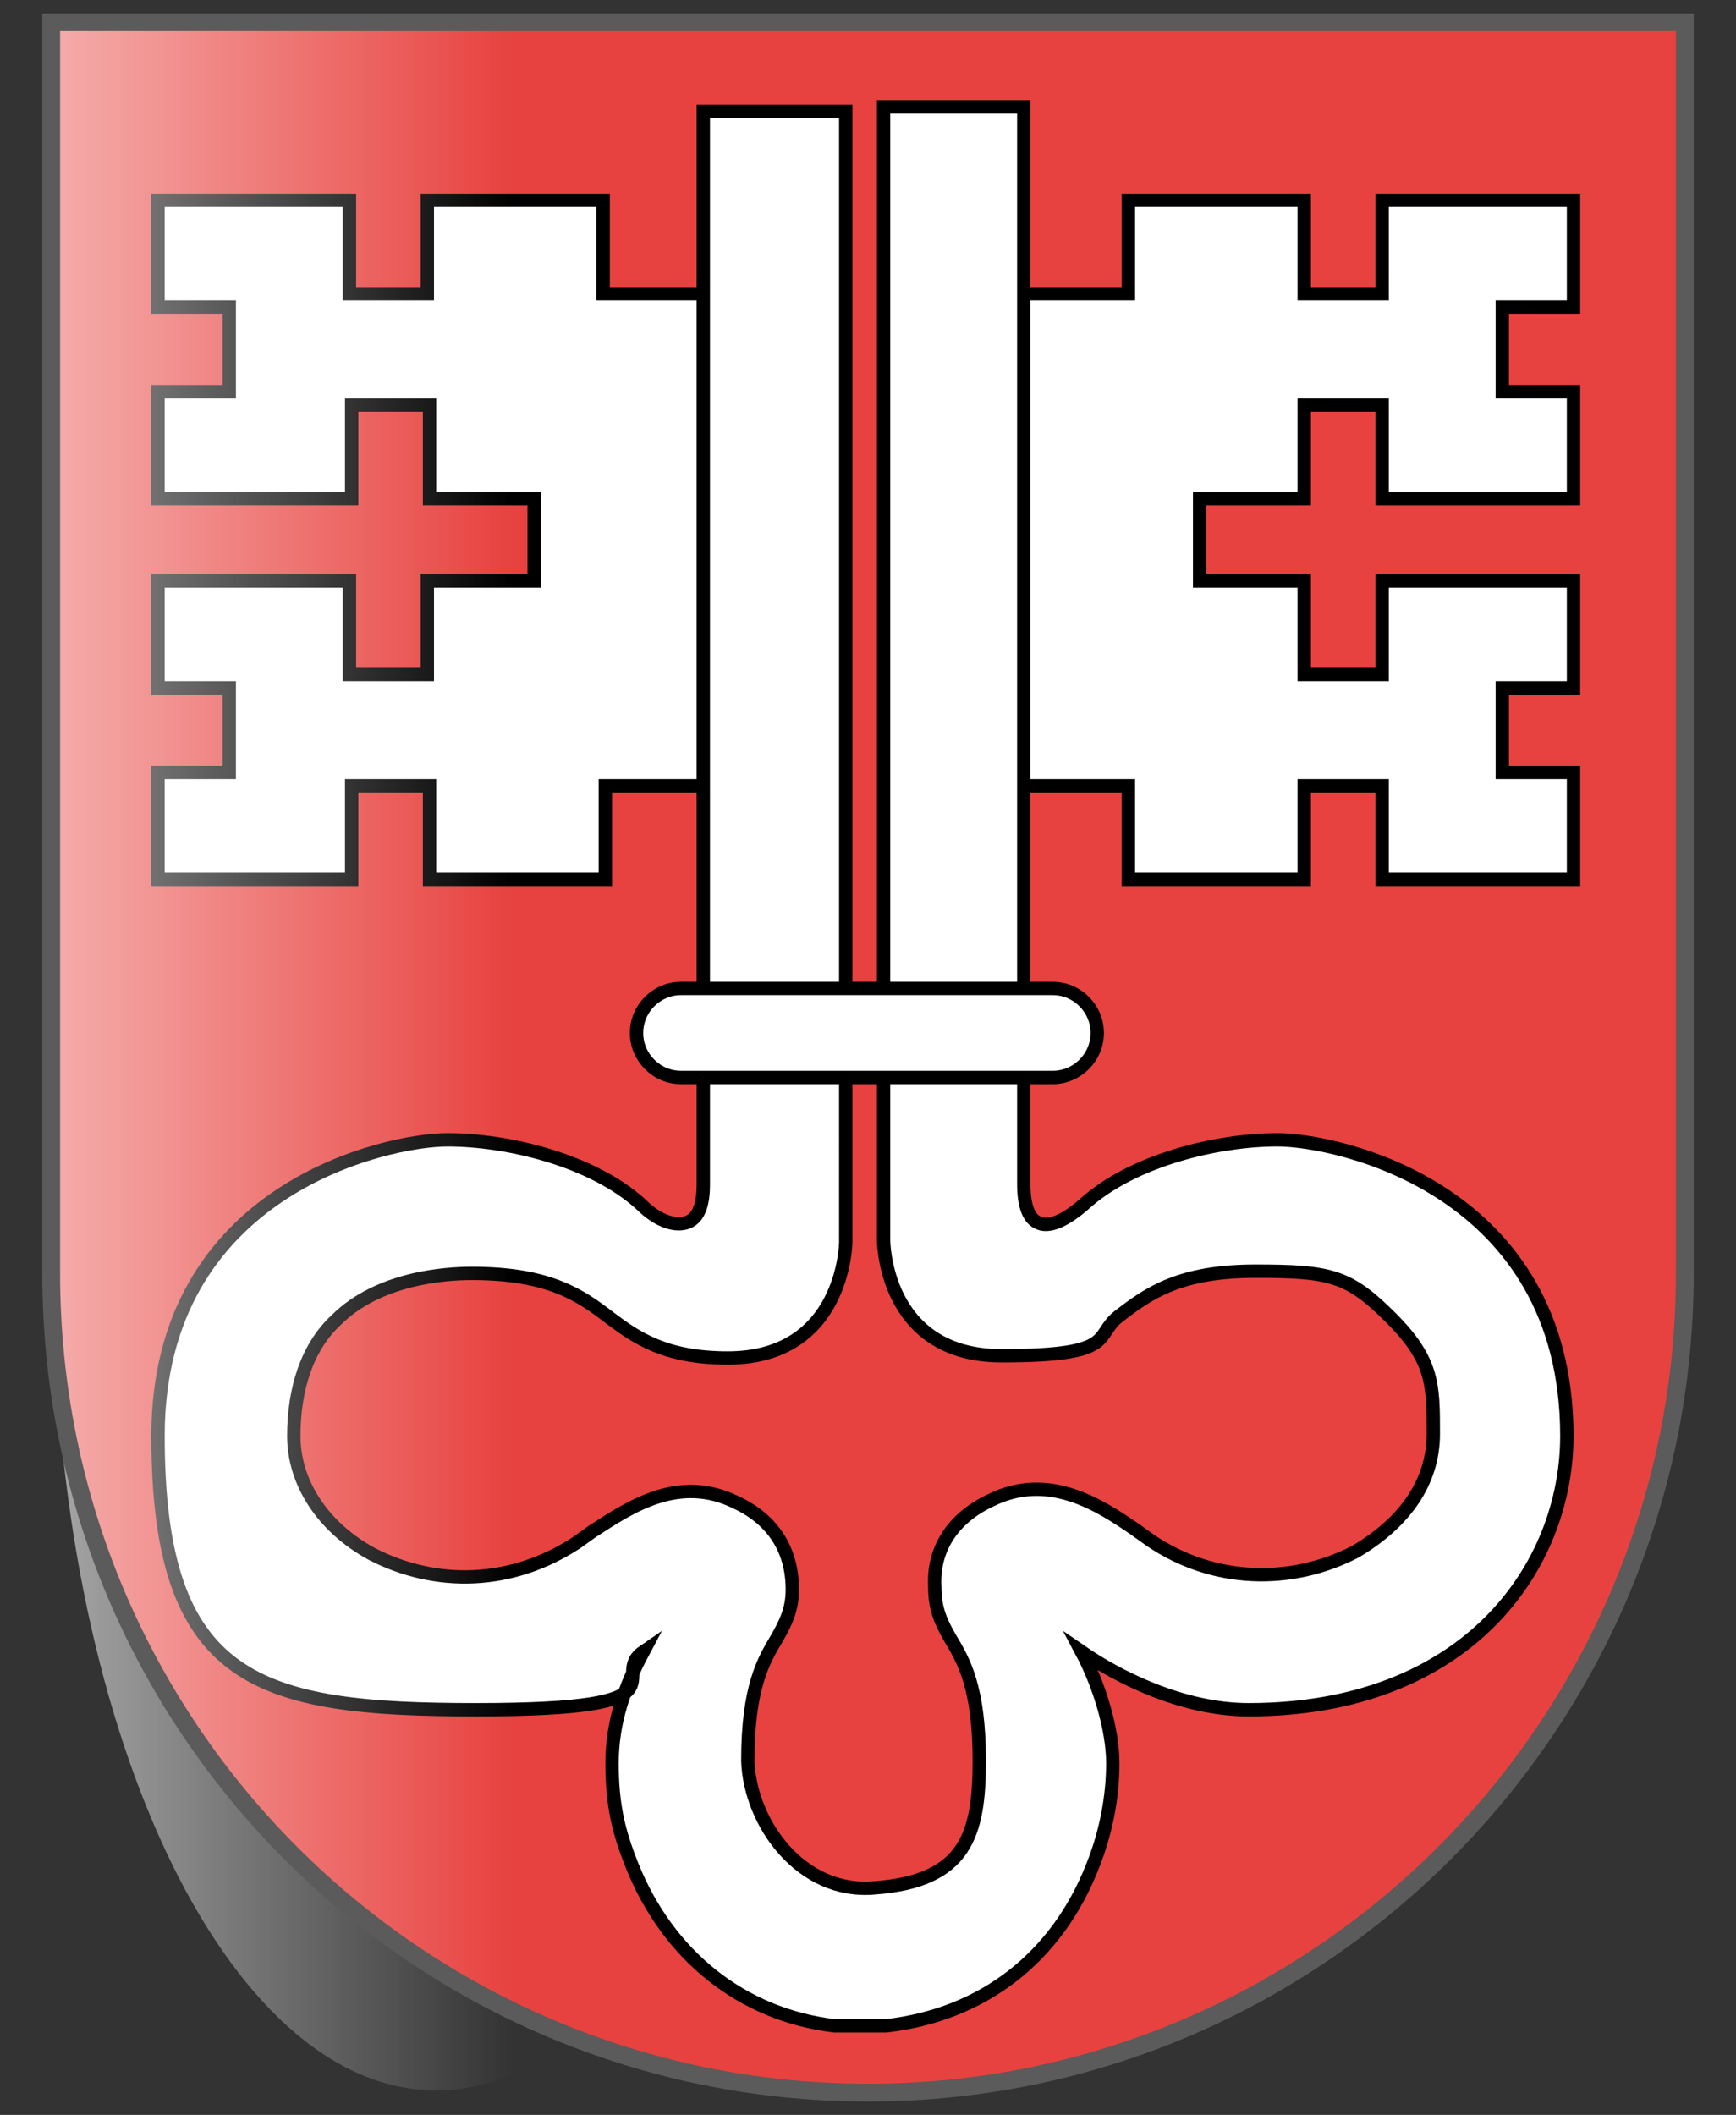
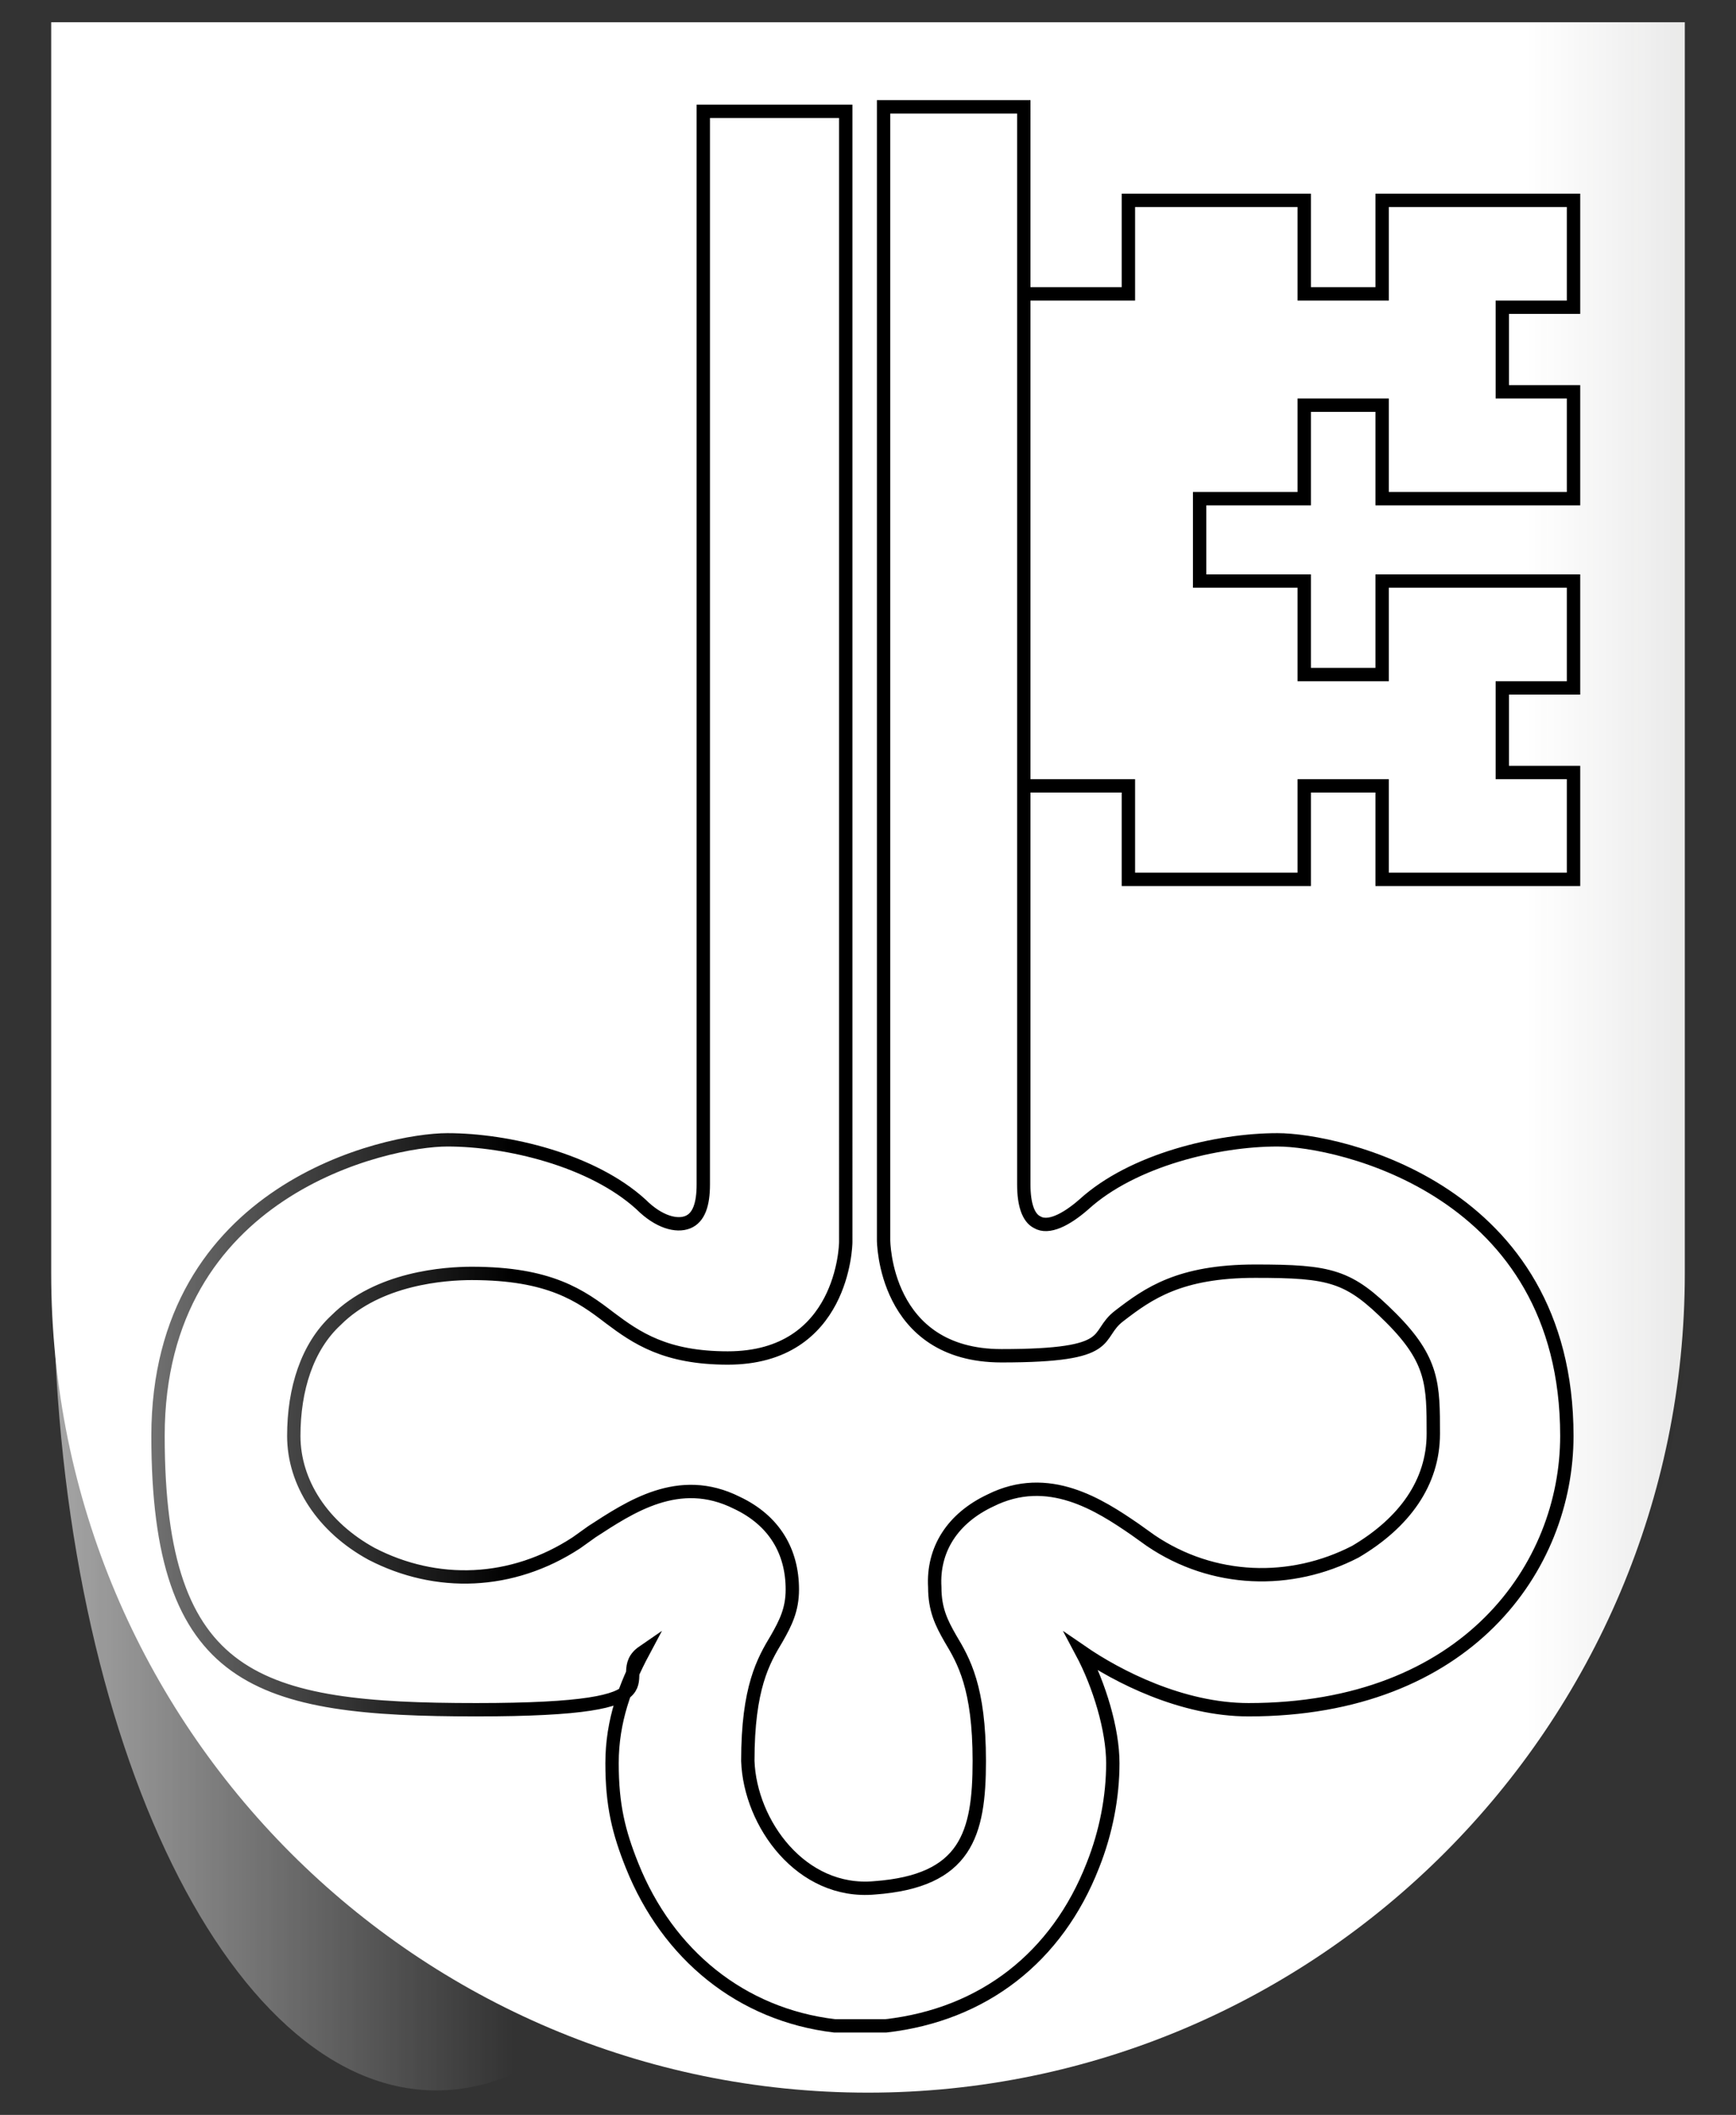
<svg xmlns="http://www.w3.org/2000/svg" version="1.1" viewBox="0 0 78 95">
  <rect x="0" y="0" width="78" height="95" fill="#333333" stroke="none" />
  <defs>
    <style>
      .cls-1 {
        fill: #e7423f;
      }

      .cls-2 {
        stroke: #000;
        stroke-linecap: square;
        stroke-miterlimit: 10;
        stroke-width: .6px;
      }

      .cls-2, .cls-3 {
        fill: #fff;
      }

      .cls-4 {
        fill: url(#Unbenannter_Verlauf);
      }

      .cls-5 {
        fill: url(#Unbenannter_Verlauf_2);
      }

      .cls-6 {
        fill: url(#Unbenannter_Verlauf_4);
      }

      .cls-7 {
        fill: url(#Unbenannter_Verlauf_3);
      }

      .cls-8 {
        fill: none;
        stroke: #5a5b5a;
        stroke-width: .8px;
      }

      .cls-9 {
        opacity: .7;
      }

      .cls-10 {
        opacity: .5;
      }

      .cls-11 {
        display: none;
      }
    </style>
    <radialGradient id="Unbenannter_Verlauf" data-name="Unbenannter Verlauf" cx="619.6" cy="1062.1" fx="619.6" fy="1062.1" r="36.7" gradientTransform="translate(-725.9 -1314.7) scale(1.2 1.3)" gradientUnits="userSpaceOnUse">
      <stop offset="0" stop-color="#fff" stop-opacity=".3" />
      <stop offset=".2" stop-color="#fff" stop-opacity=".3" />
      <stop offset=".6" stop-color="#6b6b6b" stop-opacity=".1" />
      <stop offset="1" stop-color="#000" stop-opacity=".1" />
    </radialGradient>
    <linearGradient id="Unbenannter_Verlauf_2" data-name="Unbenannter Verlauf 2" x1="2.3" y1="1551.6" x2="75.9" y2="1551.6" gradientTransform="translate(0 1599) scale(1 -1)" gradientUnits="userSpaceOnUse">
      <stop offset="0" stop-color="#262624" stop-opacity=".1" />
      <stop offset="0" stop-color="#262624" stop-opacity="0" />
      <stop offset=".9" stop-color="#262624" stop-opacity="0" />
      <stop offset="1" stop-color="#262624" stop-opacity=".1" />
    </linearGradient>
    <radialGradient id="Unbenannter_Verlauf_3" data-name="Unbenannter Verlauf 3" cx="44.3" cy="-1974" fx="20.5" fy="-1974" r="64.1" gradientTransform="translate(-4.8 2069.9) scale(1 1)" gradientUnits="userSpaceOnUse">
      <stop offset=".8" stop-color="#262624" stop-opacity="0" />
      <stop offset="1" stop-color="#262624" stop-opacity=".2" />
    </radialGradient>
    <linearGradient id="Unbenannter_Verlauf_4" data-name="Unbenannter Verlauf 4" x1="2.4" y1="1551.6" x2="36.8" y2="1551.6" gradientTransform="translate(0 1599) scale(1 -1)" gradientUnits="userSpaceOnUse">
      <stop offset="0" stop-color="#fff" stop-opacity=".8" />
      <stop offset=".6" stop-color="#fff" stop-opacity="0" />
    </linearGradient>
  </defs>
  <g>
    <g id="Ebene_1">
      <g id="layer1">
        <path id="path1899" class="cls-3" d="M2.3,1v56.2c0,20.4,16.5,36.8,36.7,36.8s36.7-16.5,36.7-36.8V1H2.3Z" />
      </g>
      <g id="Fläche" class="cls-11">
        <path id="path2346" class="cls-4" d="M2.3,1v56.2c0,20.4,16.5,36.8,36.7,36.8s36.7-16.5,36.7-36.8V1H2.3Z" />
      </g>
      <g id="Black">
        <path class="cls-5" d="M39.1,1h36.8v56.3c0,20.2-16.4,36.6-36.8,36.6S2.3,77.6,2.3,57.3V1h36.8Z" />
      </g>
      <g id="Ebene_2" class="cls-10">
        <g id="Black-2">
-           <path class="cls-7" d="M39.1,1h36.8v56.3c0,20.2-16.4,36.6-36.8,36.6S2.3,77.6,2.3,57.3V1h36.8Z" />
-         </g>
+           </g>
      </g>
      <g>
-         <path class="cls-1" d="M38.9,1h36.9v57.7c-.1,17.3-16.4,35.4-36.8,35.3-21.5,0-36.9-18-36.9-35.3V1h36.8Z" />
        <path class="cls-2" d="M45.6,35.3h5.1v4.2h7.9v-4.2h3.5v4.2h8.6v-4.8h-3.2v-3.8h3.2v-4.8h-8.6v4.2h-3.5v-4.2h-4.7v-3.7h4.7v-4.2h3.5v4.2h8.6v-4.8h-3.2v-3.8h3.2v-4.8h-8.6v4.2h-3.5v-4.2h-7.9v4.2h-5.1v22.1h0Z" />
-         <path class="cls-2" d="M32.2,35.3h-5v4.2h-7.9v-4.2h-3.5v4.2H7.1v-4.8h3.2v-3.8h-3.2v-4.8h8.6v4.2h3.5v-4.2h4.8v-3.7h-4.7v-4.2h-3.5v4.2H7.1v-4.8h3.2v-3.8h-3.2v-4.8h8.6v4.2h3.5v-4.2h7.9v4.2h5v22.1h.1Z" />
        <path class="cls-2" d="M39.7,4.9v50.8c0,0,0,5.2,5.3,5.2s4.1-.9,5.3-1.8c1.3-1,2.7-2,6.1-2s4.2.2,6.1,2.1,1.9,3,1.9,5.2-1.3,4-3.5,5.3c-2.9,1.5-6.4,1.4-9.2-.5l-.7-.5c-1.6-1.1-3.9-2.6-6.5-1.3-1.7.8-2.6,2.2-2.5,3.9,0,1,.3,1.6.7,2.3.6,1,1.3,2.2,1.3,5.5s-.6,5.4-4.7,5.7c-3.3.3-5.6-2.9-5.7-5.7,0-3.3.7-4.5,1.3-5.5.4-.7.7-1.3.7-2.2,0-1.7-.8-3.1-2.5-3.9-2.6-1.3-4.8.2-6.5,1.3l-.7.5c-2.9,1.9-6.3,2-9.2.5-2.2-1.2-3.5-3.2-3.5-5.3s.6-4,1.9-5.2c1.9-1.9,4.9-2.1,6.1-2.1,3.5,0,4.9,1,6.2,2,1.2.9,2.5,1.8,5.3,1.8,5.2,0,5.3-5.1,5.3-5.2V5h-6.4v48.2c0,.9-.2,1.5-.7,1.7s-1.3,0-2.1-.8c-2.2-2-6-2.9-8.7-2.9s-13,2.2-13,13.3,4.5,12.3,14.3,12.3,5.9-1.5,7.5-2.6c-.8,1.5-1.4,3.1-1.4,5s.3,3.1.9,4.6c1.6,4,4.9,6.7,9.1,7.2.4,0,.9,0,1.3,0h1c4.4-.5,7.7-3.1,9.3-7.2.6-1.5.9-3.1.9-4.6s-.6-3.5-1.4-5c1.6,1.1,4.5,2.6,7.5,2.6,9.8,0,14.3-6.4,14.3-12.3,0-11.1-10.3-13.3-13-13.3s-6.5.9-8.7,2.9c-.8.7-1.6,1.1-2.1.8-.4-.2-.6-.8-.6-1.7V4.8h-6.3Z" />
-         <path class="cls-2" d="M49.3,46.4c0,1.1-.9,2-2,2h-16.7c-1.1,0-2-.9-2-2s.9-2,2-2h16.7c1.1,0,2,.9,2,2Z" />
      </g>
      <g id="Ebene_4" class="cls-9">
        <path class="cls-6" d="M19.6,1h17.2v56.3c0,20.2-7.7,36.6-17.2,36.6S2.4,77.4,2.4,57.2V1h17.2Z" />
      </g>
      <g id="Rahmen">
-         <path id="path3239" class="cls-8" d="M2.3,1v56.2c0,20.4,16.5,36.8,36.7,36.8s36.7-16.5,36.7-36.8V1H2.3Z" />
-       </g>
+         </g>
    </g>
  </g>
</svg>